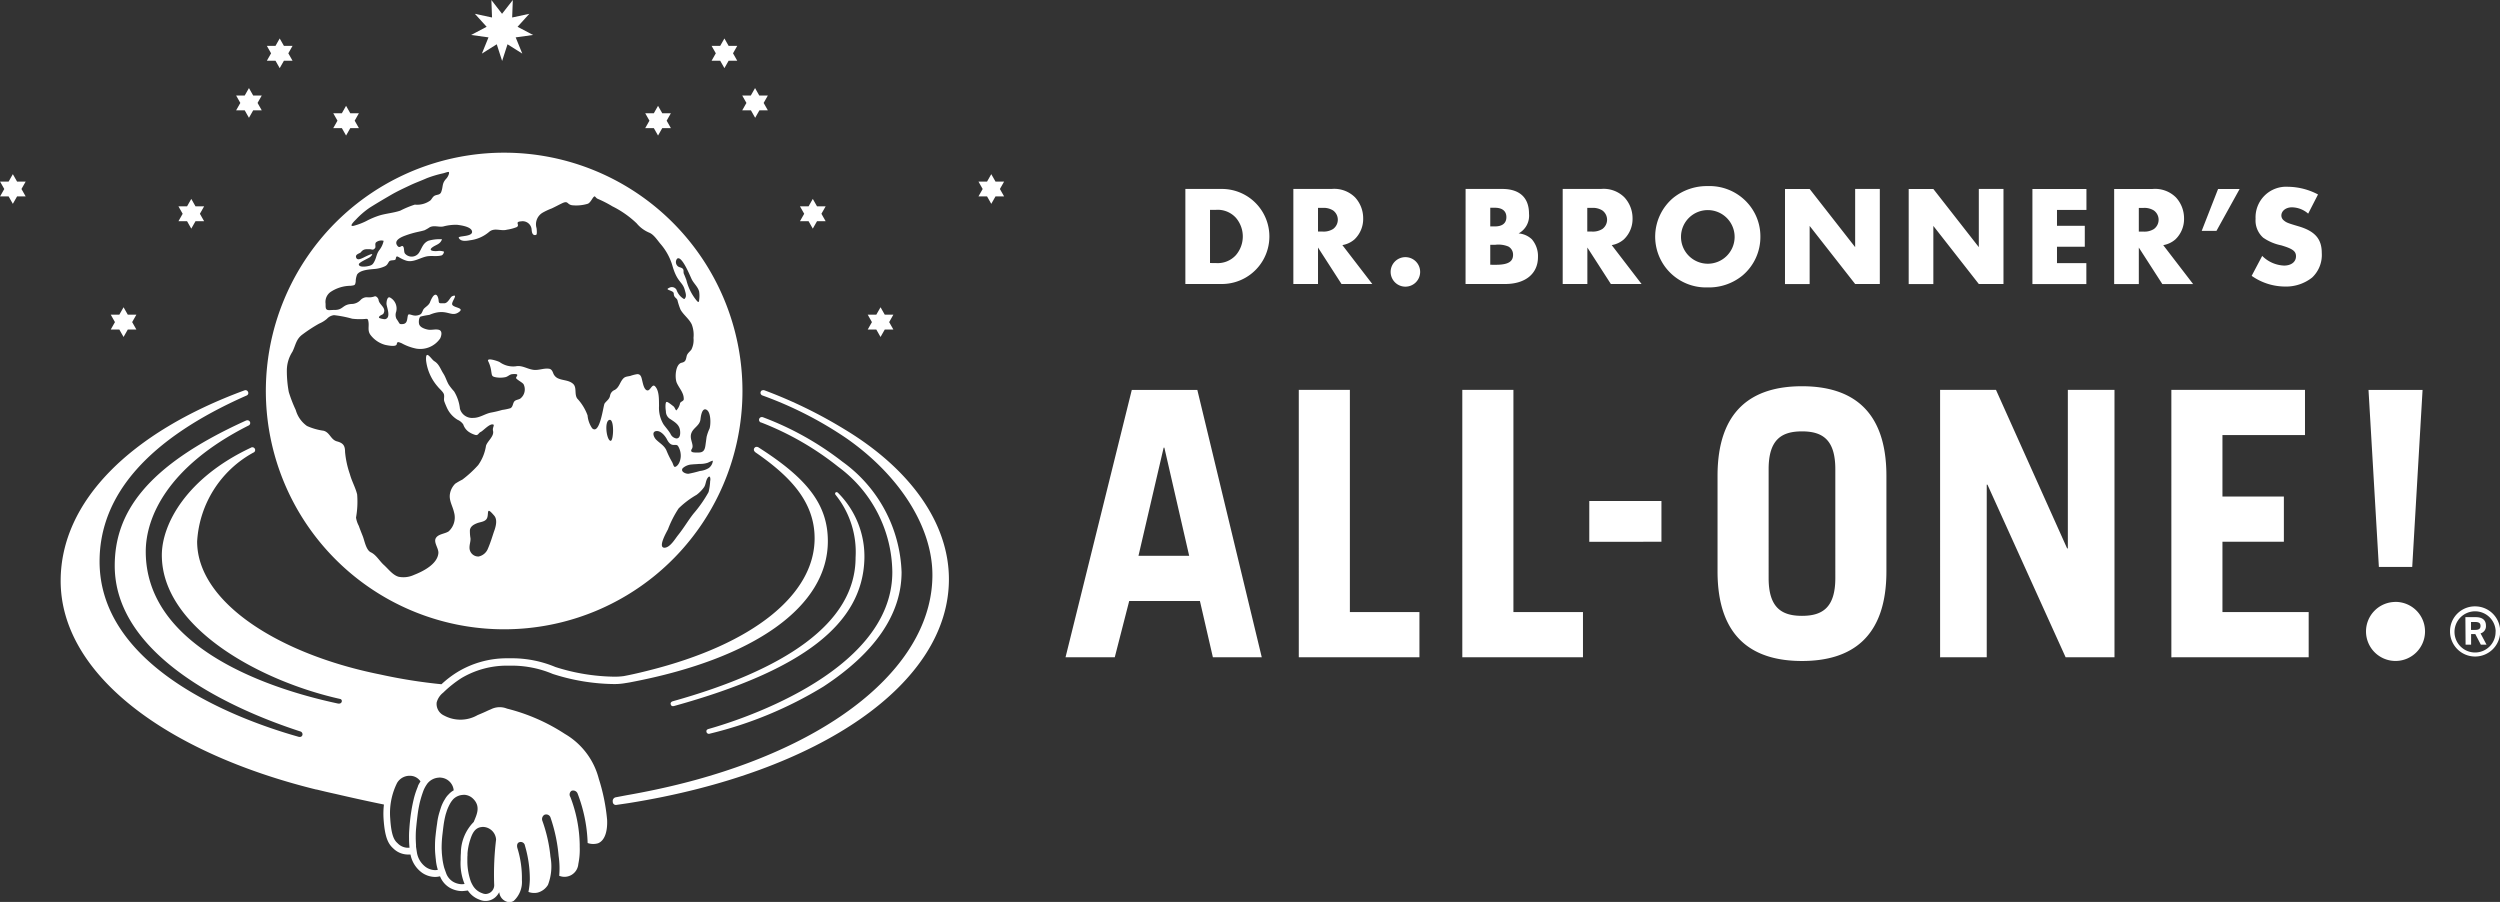
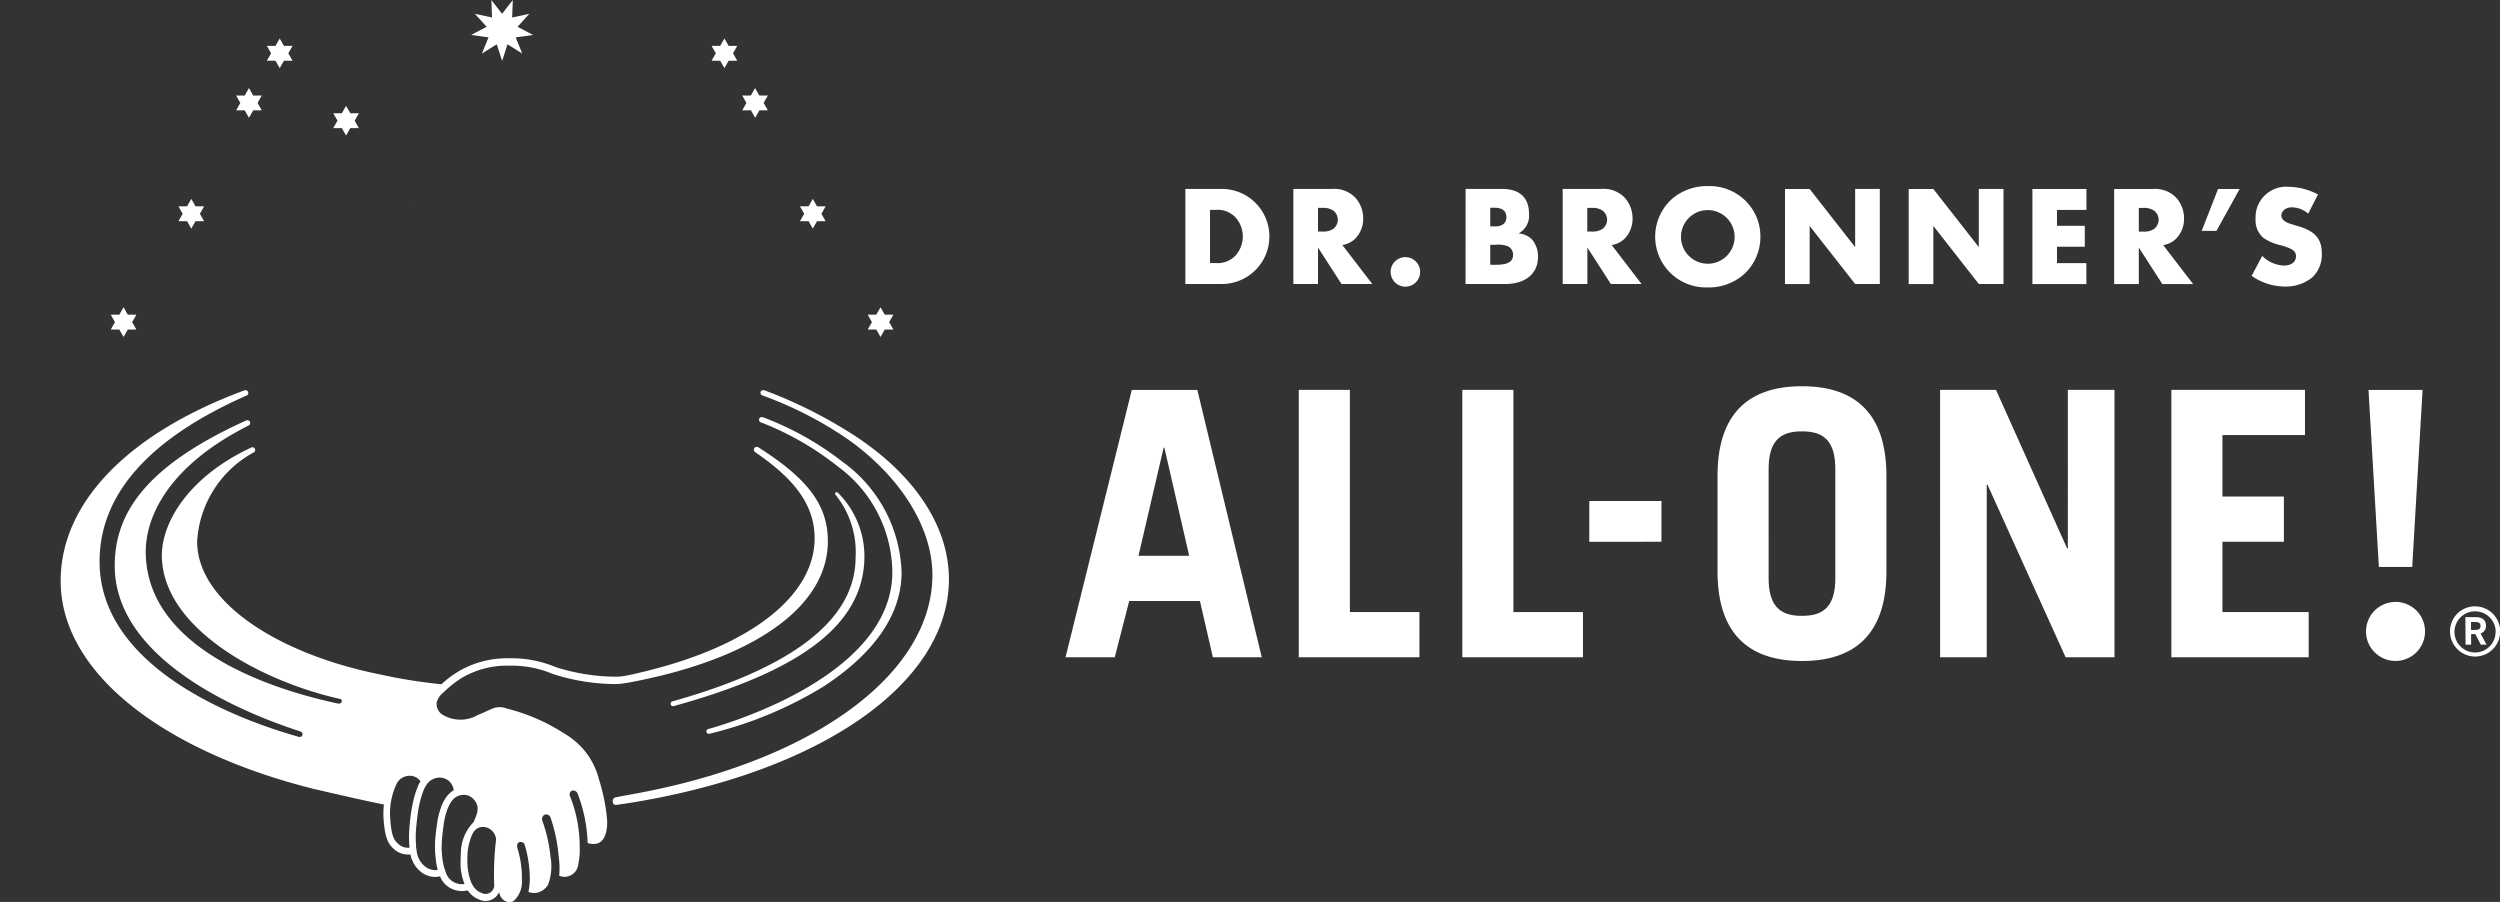
<svg xmlns="http://www.w3.org/2000/svg" width="118.609" height="42.791" viewBox="0 0 118.609 42.791">
  <rect x="0" y="0" width="118.609" height="42.791" fill="#333333" stroke="none" />
  <defs>
    <style>.cls-1,.cls-3{fill:#fff}.cls-3{fill-rule:evenodd}</style>
  </defs>
  <g id="logo" transform="translate(-18.997 -64.905)">
    <path id="パス_4212" d="M85.413 75.646h1.731a2.255 2.255 0 0 1 0 4.51h-1.731zm1.44 3.516a1.164 1.164 0 0 0 .96-.379 1.361 1.361 0 0 0 0-1.765 1.164 1.164 0 0 0-.96-.379h-.271v2.522zm7.429.994h-1.461l-1.115-1.731v1.731h-1.17v-4.51h1.819a1.4 1.4 0 0 1 1.109.4 1.457 1.457 0 0 1 .385.994 1.336 1.336 0 0 1-.413 1 1.172 1.172 0 0 1-.574.27zm-2.36-2.488a.842.842 0 0 0 .5-.122.544.544 0 0 0 0-.879.836.836 0 0 0-.5-.122h-.216v1.123zm4.63 1.914a.7.7 0 1 1-.7-.7.7.7 0 0 1 .7.699zm2.156-3.936h1.738c.825 0 1.271.413 1.271 1.177a.954.954 0 0 1-.494.933 1.045 1.045 0 0 1 .628.277 1.225 1.225 0 0 1 .291.845c0 .791-.6 1.278-1.556 1.278h-1.88zm1.387 1.778c.358 0 .548-.155.548-.44s-.19-.446-.548-.446h-.217v.886zm.04 1.82c.581 0 .825-.142.825-.474a.436.436 0 0 0-.223-.392 1.226 1.226 0 0 0-.623-.082h-.236v.947zm6.922.912H105.6l-1.115-1.731v1.731h-1.17v-4.51h1.82a1.392 1.392 0 0 1 1.108.4 1.458 1.458 0 0 1 .386.994 1.336 1.336 0 0 1-.413 1 1.171 1.171 0 0 1-.575.27zm-2.36-2.488a.842.842 0 0 0 .5-.122.544.544 0 0 0 0-.879.836.836 0 0 0-.5-.122h-.216v1.123zm7.348-1.4a2.36 2.36 0 0 1 .649 1.643 2.385 2.385 0 0 1-.845 1.839 2.514 2.514 0 0 1-1.671.568 2.408 2.408 0 0 1-1.63-4.239 2.544 2.544 0 0 1 1.651-.568 2.425 2.425 0 0 1 1.847.757zm-3.117 1.632a1.272 1.272 0 1 0 1.272-1.25 1.269 1.269 0 0 0-1.272 1.25zm4.934-2.252h1.17l2.158 2.759v-2.761h1.17v4.51h-1.17l-2.159-2.756v2.759h-1.17zm5.868 0h1.17l2.157 2.759v-2.761h1.17v4.51h-1.17L120.9 77.4v2.759h-1.17zm7.036.994v.751h1.319v.994h-1.319v.777h1.393v.994H125.6v-4.51h2.563v.994zm6.458 3.516h-1.461l-1.115-1.731v1.731h-1.17v-4.51h1.822a1.4 1.4 0 0 1 1.109.4 1.461 1.461 0 0 1 .385.994 1.336 1.336 0 0 1-.413 1 1.172 1.172 0 0 1-.574.27zm-2.36-2.488a.842.842 0 0 0 .5-.122.544.544 0 0 0 0-.879.836.836 0 0 0-.5-.122h-.216v1.123zm4.567-2.022l-1.1 1.988h-.7l.777-1.988zm3.252 1.17a1.192 1.192 0 0 0-.772-.3c-.284 0-.5.169-.5.392a.3.3 0 0 0 .108.223c.129.108.176.129.7.284.785.23 1.109.6 1.109 1.264a1.471 1.471 0 0 1-.459 1.17 1.993 1.993 0 0 1-1.305.425 2.767 2.767 0 0 1-1.562-.507l.5-.946a1.556 1.556 0 0 0 1.035.459c.345 0 .568-.176.568-.44 0-.243-.156-.358-.7-.52a2.291 2.291 0 0 1-.858-.365 1.092 1.092 0 0 1-.359-.892 1.451 1.451 0 0 1 1.535-1.522 3.13 3.13 0 0 1 1.427.365zm4.144 18.422a1.4 1.4 0 1 0 1.4 1.4 1.4 1.4 0 0 0-1.4-1.402zm-63.1 2.626l3.144-12.686h3.109l3.057 12.684h-2.319l-.615-2.67h-3.355l-.685 2.67zm3.461-4.814h2.406l-1.177-5.13h-.035zm7.606 4.814V85.18h2.424v10.541h3.3v2.143zm7.758 0V85.18h2.425v10.541h3.3v2.143zm6.024-5.48v-1.934H108v1.933zm6.085-3.128c0-3.128 1.651-4.252 4.006-4.252s4.006 1.124 4.006 4.252v4.532c0 3.127-1.651 4.251-4.006 4.251s-4.006-1.124-4.006-4.251zm2.424 4.849c0 1.405.616 1.792 1.582 1.792s1.582-.387 1.582-1.792V88.94c0-1.406-.615-1.792-1.582-1.792s-1.582.386-1.582 1.792zm8.135 3.759V85.18h2.652l3.374 7.519h.035V85.18h2.213v12.684h-2.319l-3.707-8.187h-.035v8.187zm10.972 0V85.18h6.34v2.143h-3.916v2.917h2.914v2.143h-2.914v3.338h4.091v2.143zm11.427-4.286h-1.582l-.492-8.4h2.565z" class="cls-1" data-name="パス 4212" transform="translate(-10.178 -1.777)" />
    <g id="グループ化_1860" data-name="グループ化 1860" transform="translate(135.235 93.673)">
      <path id="パス_4213" d="M158.639 100.654a1.179 1.179 0 0 1 1.191-1.189 1.19 1.19 0 1 1-1.191 1.189zm2.166 0a.977.977 0 1 0-.975 1 .974.974 0 0 0 .97-1zm-1.437-.677h.488c.308 0 .487.133.487.4a.351.351 0 0 1-.256.37l.283.534h-.27l-.261-.5h-.2v.5h-.262zm.472.605c.159 0 .246-.052.246-.189s-.087-.186-.251-.186h-.2v.375z" class="cls-1" data-name="パス 4213" transform="translate(-158.639 -99.465)" />
    </g>
    <g id="グループ化_1864" data-name="グループ化 1864" transform="translate(18.997 64.906)">
      <g id="グループ化_1861" data-name="グループ化 1861">
-         <path id="パス_4214" d="M56.579 71.993l-.1.176-.1.177-.1-.177-.1-.176h-.408l.1-.176.1-.176-.1-.177-.1-.176h.408l.1-.176.1-.176.1.176.1.176h.409l-.1.176-.1.177.1.176.1.176h-.409z" class="cls-1" data-name="パス 4214" transform="translate(-25.159 -65.916)" />
        <path id="パス_4215" d="M60.362 68.152l-.1.176-.1.176-.1-.176-.1-.176h-.408l.1-.176.1-.176-.1-.176-.1-.176h.408l.1-.176.1-.176.1.176.1.176h.408l-.1.176-.1.176.1.176.1.176h-.408z" class="cls-1" data-name="パス 4215" transform="translate(-25.793 -65.272)" />
        <path id="パス_4216" d="M65.4 77.3l-.1.176-.1.176-.1-.176-.1-.176h-.408l.1-.176.1-.177-.1-.176-.1-.176H65l.1-.177.1-.176.1.176.1.177h.409l-.1.176-.1.176.1.177.1.176H65.4z" class="cls-1" data-name="パス 4216" transform="translate(-26.638 -66.806)" />
        <path id="パス_4217" d="M62.115 70.981l-.1.177-.1.176-.1-.176-.1-.177H61.3l.1-.176.1-.176-.1-.177-.1-.176h.409l.1-.176.1-.177.1.177.1.176h.408l-.1.176-.1.177.1.176.1.176h-.408z" class="cls-1" data-name="パス 4217" transform="translate(-26.087 -65.746)" />
        <path id="パス_4218" d="M69.261 83.474l-.1.176-.1.176-.1-.176-.1-.176h-.408l.1-.177.1-.176-.1-.176-.1-.177h.408l.1-.176.1-.176.1.176.1.176h.409l-.1.177-.1.176.1.176.1.177h-.409z" class="cls-1" data-name="パス 4218" transform="translate(-27.285 -67.84)" />
        <path id="パス_4219" d="M25.717 83.474l.1.176.1.176.1-.176.1-.176h.408l-.1-.177-.1-.176.1-.176.1-.177h-.408l-.1-.176-.1-.176-.1.176-.1.176h-.408l.1.177.1.176-.1.176-.1.177h.408z" class="cls-1" data-name="パス 4219" transform="translate(-20.055 -67.84)" />
-         <path id="パス_4220" d="M75.573 75.887l-.1.176-.1.176-.1-.176-.1-.176h-.408l.1-.176.1-.176-.1-.176-.1-.176h.408l.1-.176.1-.176.1.176.1.176h.409l-.1.176-.1.176.1.176.1.176h-.409z" class="cls-1" data-name="パス 4220" transform="translate(-28.343 -66.569)" />
-         <path id="パス_4221" d="M19.406 75.887l.1.176.1.176.1-.176.1-.176h.409l-.1-.176-.1-.176.1-.176.1-.176h-.409l-.1-.176-.1-.176-.1.176-.1.176H19l.1.176.1.176-.1.176-.1.176h.408z" class="cls-1" data-name="パス 4221" transform="translate(-18.997 -66.569)" />
        <path id="パス_4222" d="M38.4 71.993l.1.176.1.177.1-.177.1-.176h.408l-.1-.176-.1-.176.1-.177.1-.176H38.8l-.1-.176-.1-.176-.1.176-.1.176h-.408l.1.176.1.177-.1.176-.1.176h.408z" class="cls-1" data-name="パス 4222" transform="translate(-22.181 -65.916)" />
        <path id="パス_4223" d="M34.617 68.152l.1.176.1.176.1-.176.1-.176h.409l-.1-.176-.1-.176.1-.176.1-.176h-.409l-.1-.176-.1-.176-.1.176-.1.176h-.409l.1.176.1.176-.1.176-.1.176h.409z" class="cls-1" data-name="パス 4223" transform="translate(-21.547 -65.272)" />
        <path id="パス_4224" d="M29.577 77.3l.1.176.1.176.1-.176.1-.176h.409l-.1-.176-.1-.177.1-.176.1-.176h-.409l-.1-.177-.1-.176-.1.176-.1.177h-.409l.1.176.1.176-.1.177-.1.176h.409z" class="cls-1" data-name="パス 4224" transform="translate(-20.702 -66.806)" />
        <path id="パス_4225" d="M32.864 70.981l.1.177.1.176.1-.176.1-.177h.408l-.1-.176-.1-.176.1-.177.1-.176h-.408l-.1-.176-.1-.177-.1.177-.1.176h-.409l.1.176.1.177-.1.176-.1.176h.409z" class="cls-1" data-name="パス 4225" transform="translate(-21.253 -65.746)" />
        <path id="パス_4226" d="M47.316 65.56l.511-.654-.031.829.814-.175-.558.616.736.388-.825.114.313.77-.7-.442-.256.791-.255-.791-.705.442.313-.77-.824-.114.736-.388-.558-.616.814.175-.031-.829z" class="cls-1" data-name="パス 4226" transform="translate(-23.497 -64.906)" />
      </g>
      <g id="グループ化_1863" data-name="グループ化 1863" transform="translate(2.882 7.243)">
        <path id="パス_4227" d="M57.316 102.877c5.227-1.463 8.679-3.657 8.679-6.825a4.326 4.326 0 0 0-.951-2.972c-.062-.077.029-.184.122-.089a4.264 4.264 0 0 1 1.246 3.161c-.1 3.026-2.855 5.238-9.023 6.947-.09.025-.137 0-.162-.069-.041-.114.089-.153.089-.153z" class="cls-1" data-name="パス 4227" transform="translate(-28.285 -76.849)" />
        <path id="パス_4229" d="M42.636 76.567h.036a1.398 1.398 0 0 0-.059.007h.022z" class="cls-3" data-name="パス 4229" transform="translate(-25.826 -74.102)" />
        <path id="パス_4230" d="M42.694 76.563h-.012z" class="cls-3" data-name="パス 4230" transform="translate(-25.848 -74.102)" />
        <path id="パス_4231" d="M42.659 76.568h.019z" class="cls-3" data-name="パス 4231" transform="translate(-25.845 -74.103)" />
-         <path id="パス_4232" d="M45.456 73.607a11.306 11.306 0 1 0 11.305 11.306 11.306 11.306 0 0 0-11.305-11.306zm9.9 14.624a.481.481 0 0 1-.193.337.98.98 0 0 1-.42.14 5.52 5.52 0 0 1-.542.132c-.124.011-.4-.1-.272-.266a.71.71 0 0 1 .439-.176c.116-.013.233-.012.349-.026a1.122 1.122 0 0 0 .406-.057c.192-.094.234-.104.234-.084zm-.3-2.426c.215.106.209.7.142.895a2.021 2.021 0 0 0-.139.395 29.52 29.52 0 0 1-.057.415c-.036.241-.124.332-.366.322-.139 0-.4.019-.275-.174s-.149-.475-.012-.774c.1-.23.37-.332.416-.6.017-.114.057-.594.289-.484zm-1.4-7.163c.217-.207.635.85.7.976.1.2.288.348.349.574a1.389 1.389 0 0 1 0 .411c0 .018 0 .144-.093.051a2.447 2.447 0 0 1-.513-1.008c-.037-.094-.071-.19-.113-.281s.007-.186-.056-.251c-.079-.081-.2-.052-.272-.16a.252.252 0 0 1 0-.313zm-15.22-1.878a3.967 3.967 0 0 1 .634-.544c.329-.207.664-.405 1-.6.3-.176.619-.323.932-.471.257-.122.526-.216.785-.333a5.413 5.413 0 0 1 .776-.231c.106-.029.246-.083.267-.058.039.044-.034.22-.122.313-.212.226-.142.362-.236.623-.052.142-.16.127-.28.169s-.156.156-.232.236a1.064 1.064 0 0 1-.714.206h-.038a4.534 4.534 0 0 0-.679.282c-.313.107-.655.132-.975.225a3.669 3.669 0 0 0-.643.271 3.122 3.122 0 0 1-.583.221c-.291.073.054-.255.111-.31zm.345 1.82c-.112.052-.3.153-.35-.007s.179-.186.227-.248c.114-.147.212-.147.4-.144.131 0 .171.069.269-.048.055-.066-.022-.191.047-.274a.4.4 0 0 1 .363-.075 1.052 1.052 0 0 1-.189.42c-.156.2-.136.334-.243.546-.082.163-.131.207-.36.245-.092.015-.379.047-.385-.093 0-.1.47-.286.543-.355.281-.268-.154-.051-.319.032zm6.207 12.952c-.094.281-.181.575-.3.848a.606.606 0 0 1-.447.382.417.417 0 0 1-.43-.433c0-.144.056-.283.047-.428a2 2 0 0 1-.028-.391c.025-.18.186-.268.339-.328s.349-.063.447-.194c.151-.2-.062-.666.357-.176.171.184.095.494.018.719zm5.505-4.26c-.187-.065-.291-.931-.044-.992s.198 1.043.051.991zm1.741-2.392c-.142-.045-.191-.312-.222-.434-.037-.144-.054-.349-.251-.335a1.73 1.73 0 0 0-.315.081c-.126.032-.246.024-.342.127-.162.174-.183.411-.4.539a.359.359 0 0 0-.226.28c-.034.169-.165.234-.258.365-.062.088-.221 1.517-.59 1.175a1.273 1.273 0 0 1-.218-.611 2.351 2.351 0 0 0-.49-.8c-.148-.212-.006-.528-.2-.7s-.462-.154-.676-.243a.435.435 0 0 1-.263-.259c-.039-.1-.081-.192-.195-.211-.244-.038-.486.082-.737.052-.3-.036-.542-.229-.845-.168a1.09 1.09 0 0 1-.764-.2c-.092-.052-.653-.238-.539-.031a1.476 1.476 0 0 1 .139.465c.037.215.019.253.244.291a1.2 1.2 0 0 0 .425-.01c.122-.024.2-.131.326-.142.44-.042.133.132.191.2.083.095.258.173.344.27a.55.55 0 0 1-.151.688c-.1.064-.24.051-.305.166-.054.1-.054.234-.164.291a2.519 2.519 0 0 1-.392.082 4.78 4.78 0 0 1-.526.125c-.294.057-.529.25-.839.252a.6.6 0 0 1-.638-.434 1.971 1.971 0 0 0-.278-.824 2.658 2.658 0 0 1-.253-.319c-.1-.169-.147-.357-.255-.524-.142-.221-.2-.451-.43-.589-.141-.084-.43-.61-.389-.021a2.3 2.3 0 0 0 .567 1.246c.073.095.255.238.281.358s-.021.225.017.33.087.22.136.326a1.281 1.281 0 0 0 .492.541.632.632 0 0 1 .27.221.694.694 0 0 0 .251.345 1.1 1.1 0 0 0 .325.154c.137.032.142-.095.256-.146.1-.044.372-.349.539-.355s0 .132.04.3c.068.263-.261.486-.332.712a2.143 2.143 0 0 1-.37.917 5.244 5.244 0 0 1-.753.691 3.11 3.11 0 0 0-.336.192.885.885 0 0 0-.252.485c-.053.313.128.576.193.87a.891.891 0 0 1-.253.907c-.178.122-.5.121-.612.326s.145.484.123.713c-.051.522-.728.86-1.16 1.029a1.181 1.181 0 0 1-.726.087c-.277-.077-.492-.374-.7-.56s-.365-.483-.618-.6c-.227-.106-.3-.554-.382-.762-.065-.164-.131-.327-.189-.493a1.239 1.239 0 0 1-.132-.393 4.284 4.284 0 0 0 .053-1.1c-.08-.33-.257-.631-.345-.963a4.369 4.369 0 0 1-.228-1.052c0-.306-.095-.422-.382-.5-.3-.077-.335-.428-.642-.506a2.862 2.862 0 0 1-.783-.225 1.386 1.386 0 0 1-.532-.757 6.5 6.5 0 0 1-.331-.855 5.509 5.509 0 0 1-.092-1.034 1.644 1.644 0 0 1 .266-.879c.16-.325.17-.6.49-.827a6.981 6.981 0 0 1 .777-.505 1.408 1.408 0 0 0 .367-.225.536.536 0 0 1 .34-.176 5.377 5.377 0 0 1 .86.169 3.072 3.072 0 0 0 .606.012c.122-.013.142-.007.165.13.04.232-.058.428.106.638a1.312 1.312 0 0 0 .683.46c.137.029.522.109.553-.029s.062-.112.227-.051a2.4 2.4 0 0 0 .706.26 1.145 1.145 0 0 0 1.13-.487c.062-.133.117-.366-.077-.41-.169-.038-.342.028-.513-.007-.145-.03-.384-.108-.415-.279-.022-.12 0-.295.072-.338a3.7 3.7 0 0 1 .418-.081c.826-.355 1.009.142 1.394-.127.311-.218-.258-.2-.311-.367-.042-.135.323-.528 0-.391-.1.045-.191.336-.382.335-.226 0-.249.016-.261-.129s-.091-.41-.266-.2a1.262 1.262 0 0 0-.145.286c-.062.135-.175.191-.276.29-.076.075-.085.217-.175.276a.5.5 0 0 1-.355.047c-.237-.064-.229-.092-.268.156-.018.116-.047.251-.228.261s-.117-.017-.286-.246a.44.44 0 0 1-.017-.335.594.594 0 0 0-.283-.676c-.144-.08-.18.221-.174.3.011.162.233.658-.067.724-.034.008-.291-.036-.291-.077 0-.1.177-.131.208-.181.171-.286-.2-.42-.226-.654-.007-.07-.1-.192-.181-.172a.773.773 0 0 1-.37.043.409.409 0 0 0-.305.133.6.6 0 0 1-.382.185c-.5.011-.415.3-.883.285-.134 0-.281.03-.341-.022s-.049-.135-.052-.273a.58.58 0 0 1 .226-.551 1.734 1.734 0 0 1 .966-.3c.206-.028.206-.028.237-.193a.921.921 0 0 1 .068-.345c.156-.224.614-.239.857-.263a1.442 1.442 0 0 0 .428-.111c.137-.057.15-.117.224-.231s.3-.022.323-.135c.039-.243.109-.04.49.082.337.108.658-.137.986-.2.226-.043.474.018.7-.047.069-.021.127-.156.107-.179a.658.658 0 0 0-.3-.028c-.161.018-.491-.006-.221-.193.129-.089.31-.131.39-.278.021-.037.052-.072.031-.087a1.888 1.888 0 0 0-.635.071c-.266.12-.3.345-.445.568a.419.419 0 0 1-.664.041c-.065-.076-.022-.283-.1-.348s-.156.148-.281-.052c-.152-.248.246-.4.4-.457a4.529 4.529 0 0 1 .6-.174c.1-.022.208-.045.31-.077a1.926 1.926 0 0 0 .249-.145c.213-.1.42.007.632-.032a2.315 2.315 0 0 1 .653-.081c.176.02.632.082.707.278.119.313-.673.227-.62.34.106.225.464.122.6.107a1.7 1.7 0 0 0 .854-.4c.257-.2.54-.012.832-.092a2.062 2.062 0 0 0 .463-.123c.176-.1-.127-.252.215-.274a.428.428 0 0 1 .489.351c.011.088.011.225.091.281a.126.126 0 0 0 .139 0c.036-.022.018-.269.007-.312a.639.639 0 0 1 .293-.733 3.11 3.11 0 0 1 .43-.2c.161-.075.315-.16.479-.239.312-.151.23.048.48.088a1.883 1.883 0 0 0 .756-.072c.114-.056.188-.216.247-.292a.229.229 0 0 1 .052-.051c.045-.03.073.072.166.111a5.452 5.452 0 0 1 .694.355 4.66 4.66 0 0 1 1.152.807 1.558 1.558 0 0 0 .609.448c.208.09.373.349.515.519a2.779 2.779 0 0 1 .566 1.016c.235.847.492.765.6 1.2.02.078.087.254.018.355-.029.041-.036.072-.086.038a.8.8 0 0 1-.33-.422.252.252 0 0 0-.356-.088c-.236.1.219.108.225.261.008.21.127.193.176.32a3.07 3.07 0 0 0 .146.449c.145.256.4.427.532.7a1.394 1.394 0 0 1 .083.643 1 1 0 0 1-.1.551c-.08.107-.195.178-.226.316-.039.173-.047.267-.236.308-.3.066-.334.723-.231.955.078.176.212.338.281.514a.637.637 0 0 1 .05.266c-.008.1-.171.1-.181.214a.713.713 0 0 1-.168.312c-.039 0-.079-.145-.133-.188-.34-.267-.362-.271-.383-.076a1.321 1.321 0 0 0 .017.3.426.426 0 0 0 .232.39c.2.138.395.249.437.506.021.132.027.4-.168.4a.367.367 0 0 1-.285-.224c-.094-.16-.217-.289-.325-.439a1.513 1.513 0 0 1-.216-.875c-.007-.276.021-.73-.195-.942-.138-.129-.227.244-.371.198zm.425 1.933c.219-.041.436.228.519.39.228.452.435.145.539.338a.883.883 0 0 1 .115.5c-.033.345-.221.479-.283.468s-.077-.157-.145-.261a4.488 4.488 0 0 1-.256-.534c-.109-.226-.317-.33-.486-.5-.093-.095-.227-.36.001-.403zm2.57 2.359a2.53 2.53 0 0 1-.077.535 6.031 6.031 0 0 1-.71 1.016c-.26.329-.468.693-.733 1.021-.14.173-.37.579-.631.6-.37.027.1-.773.149-.874a4.966 4.966 0 0 1 .506-.991 4.155 4.155 0 0 1 .849-.642 1.647 1.647 0 0 0 .352-.357c.093-.132.081-.312.174-.445.123-.172.144.037.124.136z" class="cls-3" data-name="パス 4232" transform="translate(-24.418 -73.607)" />
        <path id="パス_4233" d="M65.713 90.793a14.354 14.354 0 0 0-3.767-2.108.123.123 0 0 0-.057-.01.132.132 0 0 0-.033.26h.01a13.925 13.925 0 0 1 3.649 2.1 6.284 6.284 0 0 1 2.565 4.995c0 4.908-7.817 7.19-8.717 7.442-.094.027-.122.082-.093.164a.119.119 0 0 0 .156.058 18.8 18.8 0 0 0 5.385-2.232c2.419-1.585 3.708-3.413 3.708-5.433a6.729 6.729 0 0 0-2.806-5.236z" class="cls-1" data-name="パス 4233" transform="translate(-28.627 -76.132)" />
        <g id="グループ化_1862" data-name="グループ化 1862" transform="translate(0 11.265)">
          <path id="パス_4235" d="M55.541 89.844h-.011a.127.127 0 0 0-.056-.012.112.112 0 0 0-.087.035.13.13 0 0 0-.008.186.237.237 0 0 0 .057.052c1.616 1.117 2.789 2.326 2.789 4.066 0 2.684-2.947 5.037-7.863 6.268 0 0-.633.166-1.19.269a3.093 3.093 0 0 1-.465.028 9.5 9.5 0 0 1-2.78-.459 5.335 5.335 0 0 0-2.017-.414h-.275a4.524 4.524 0 0 0-2.355.653 4.811 4.811 0 0 0-.758.579 24.862 24.862 0 0 1-2.9-.462c-4.843-.968-8.692-3.443-8.692-6.31a5.143 5.143 0 0 1 2.68-4.225h.007a.132.132 0 0 0-.068-.246.13.13 0 0 0-.077.025c-3.039 1.428-4.217 3.615-4.217 5.094 0 3.442 4.667 5.979 8.464 6.823a.1.1 0 0 1 .069.134c-.031.107-.165.085-.165.085-3.949-.84-9.131-2.928-9.131-7.213 0-1.6 1.009-4.023 4.866-5.974a.131.131 0 0 0 .09-.124.13.13 0 0 0-.115-.129.093.093 0 0 0-.061.006h-.011l-.054.024c-4.744 2.158-6.187 4.4-6.187 6.871 0 4.075 5.051 6.643 8.815 7.863a.14.14 0 0 1 .087.176c-.047.123-.189.072-.189.072-3.617-1.023-9.432-3.559-9.432-8.315 0-3.175 2.343-5.831 6.977-7.874a.123.123 0 0 0 .066-.172.13.13 0 0 0-.154-.077c-5.441 2-8.735 5.282-8.735 9.044 0 4.425 4.994 8.141 12.126 9.9h.023q.448.111.907.211a86.06 86.06 0 0 0 2.281.5 3.82 3.82 0 0 0-.017.681c.059.88.22 1.186.459 1.4a1 1 0 0 0 .687.291h.132a1.383 1.383 0 0 0 .537.856 1.106 1.106 0 0 0 .624.207.913.913 0 0 0 .2-.022l.04-.008a1.083 1.083 0 0 0 .464.545 1.2 1.2 0 0 0 .559.156 1.12 1.12 0 0 0 .162-.012h.012l.122-.016a1.106 1.106 0 0 0 .544.431.7.7 0 0 0 .814-.163l.042-.049c.037-.048.054-.081.092-.136a.521.521 0 0 0 .345.445.378.378 0 0 0 .343-.037 1.223 1.223 0 0 0 .385-.991 4.788 4.788 0 0 0-.215-1.516c-.033-.122-.012-.245.1-.277a.2.2 0 0 1 .258.162 5.633 5.633 0 0 1 .233 1.61 3.469 3.469 0 0 1-.066.589.769.769 0 0 0 .445.03.821.821 0 0 0 .482-.365 2.446 2.446 0 0 0 .118-1.33 7.037 7.037 0 0 0-.381-1.7.239.239 0 0 1 .089-.291.214.214 0 0 1 .293.123 7.577 7.577 0 0 1 .386 1.825 4.136 4.136 0 0 1 .028.942.658.658 0 0 0 .906-.556 3.38 3.38 0 0 0 .067-.814v-.1a6.589 6.589 0 0 0-.444-2.268.214.214 0 0 1 .055-.293.226.226 0 0 1 .285.121 7.14 7.14 0 0 1 .48 2.356.8.8 0 0 0 .494.012c.328-.13.451-.583.43-1.1v-.007a9.038 9.038 0 0 0-.395-1.953 3.458 3.458 0 0 0-1.61-2.129 9.016 9.016 0 0 0-2.745-1.2.922.922 0 0 0-.763.032c-.226.092-.173.086-.631.275a1.634 1.634 0 0 1-1.591.022.607.607 0 0 1-.352-.618.869.869 0 0 1 .307-.466 5.478 5.478 0 0 1 .862-.689 4.218 4.218 0 0 1 2.172-.594h.266a5.021 5.021 0 0 1 1.9.393 9.776 9.776 0 0 0 2.9.48 2.943 2.943 0 0 0 .5-.037c.107-.019.217-.032.317-.054 5.855-1.115 9.335-3.589 9.335-6.688 0-1.748-.994-2.99-3.312-4.463zM39.1 107.064l-.03.191a9.65 9.65 0 0 0-.072.7 4.338 4.338 0 0 0-.014.456 4.022 4.022 0 0 0 .02.417v.025h-.082a.682.682 0 0 1-.481-.215c-.158-.138-.3-.354-.351-1.18a3.209 3.209 0 0 1 .326-1.681.688.688 0 0 1 .573-.339h.027a.6.6 0 0 1 .511.268 1.521 1.521 0 0 0-.112.195l-.006.012v.012l-.03.081a3.779 3.779 0 0 0-.185.589c-.035.15-.066.305-.094.469zm3.348.8h.042a.639.639 0 0 1 .623.6 13.777 13.777 0 0 0-.091 2.116.42.42 0 0 1-.4.466.414.414 0 0 1-.172-.039.822.822 0 0 1-.455-.39c-.012-.019-.022-.039-.033-.06l-.041-.086a2.913 2.913 0 0 1-.171-.97v-.08c0-.074 0-.146.007-.215v-.091a2.771 2.771 0 0 1 .115-.6c.078-.234.188-.626.578-.647zm-.877-1.524a.632.632 0 0 1 .444.179c.4.382.159.8.037 1.11a2.111 2.111 0 0 0-.609 1.46v.012a3.177 3.177 0 0 0-.01.323 2.561 2.561 0 0 0 .185 1.147 1.045 1.045 0 0 1-.136.012.875.875 0 0 1-.414-.121.783.783 0 0 1-.321-.391l-.093-.262a3.285 3.285 0 0 1-.085-.416l-.006-.057a5.54 5.54 0 0 1-.025-.256c0-.063-.007-.126-.008-.187a5.523 5.523 0 0 1 .047-.743c.019-.162.033-.286.047-.386a4.447 4.447 0 0 1 .1-.5l.057-.178a2.272 2.272 0 0 1 .175-.373 1.237 1.237 0 0 1 .127-.167.7.7 0 0 1 .49-.202zm-1.157-.819a.678.678 0 0 1 .108.008.663.663 0 0 1 .58.6.892.892 0 0 0-.231.181 1.026 1.026 0 0 0-.175.221l-.01.018a1.816 1.816 0 0 0-.191.4l-.013.042c-.017.048-.032.1-.047.15a2.859 2.859 0 0 0-.119.556c-.03.189-.055.4-.081.643-.011.11-.02.26-.02.431a3.58 3.58 0 0 0 .019.446c.006.066.012.132.022.2v.019a2.253 2.253 0 0 0 .094.463.62.62 0 0 1-.135.015.8.8 0 0 1-.447-.153 1.069 1.069 0 0 1-.409-.669l-.044-.285v-.079a8.596 8.596 0 0 1-.014-.315c0-.123 0-.276.015-.455a17.653 17.653 0 0 1 .098-.847c.025-.148.052-.286.081-.413a5.317 5.317 0 0 1 .181-.579 1.481 1.481 0 0 1 .122-.231l.041-.062a.739.739 0 0 1 .577-.301z" class="cls-3" data-name="パス 4235" transform="translate(-22.459 -87.141)" />
        </g>
        <path id="パス_4236" d="M54.109 106.816l.558-.082c9.119-1.457 15.2-5.686 15.2-10.624 0-2.67-1.844-5.248-4.986-7.131a21.965 21.965 0 0 0-3.762-1.829.153.153 0 0 0-.107 0h-.013a.133.133 0 0 0-.071.118.134.134 0 0 0 .1.128 17.817 17.817 0 0 1 3.956 2.015c2.495 1.73 4.1 4.181 4.1 6.5 0 4.055-4.237 7.8-11.24 9.724q-.271.074-.518.137-1.319.338-2.758.589l-.5.095a.179.179 0 0 0-.149.21.149.149 0 0 0 .19.15z" class="cls-1" data-name="パス 4236" transform="translate(-27.729 -75.875)" />
      </g>
    </g>
  </g>
</svg>